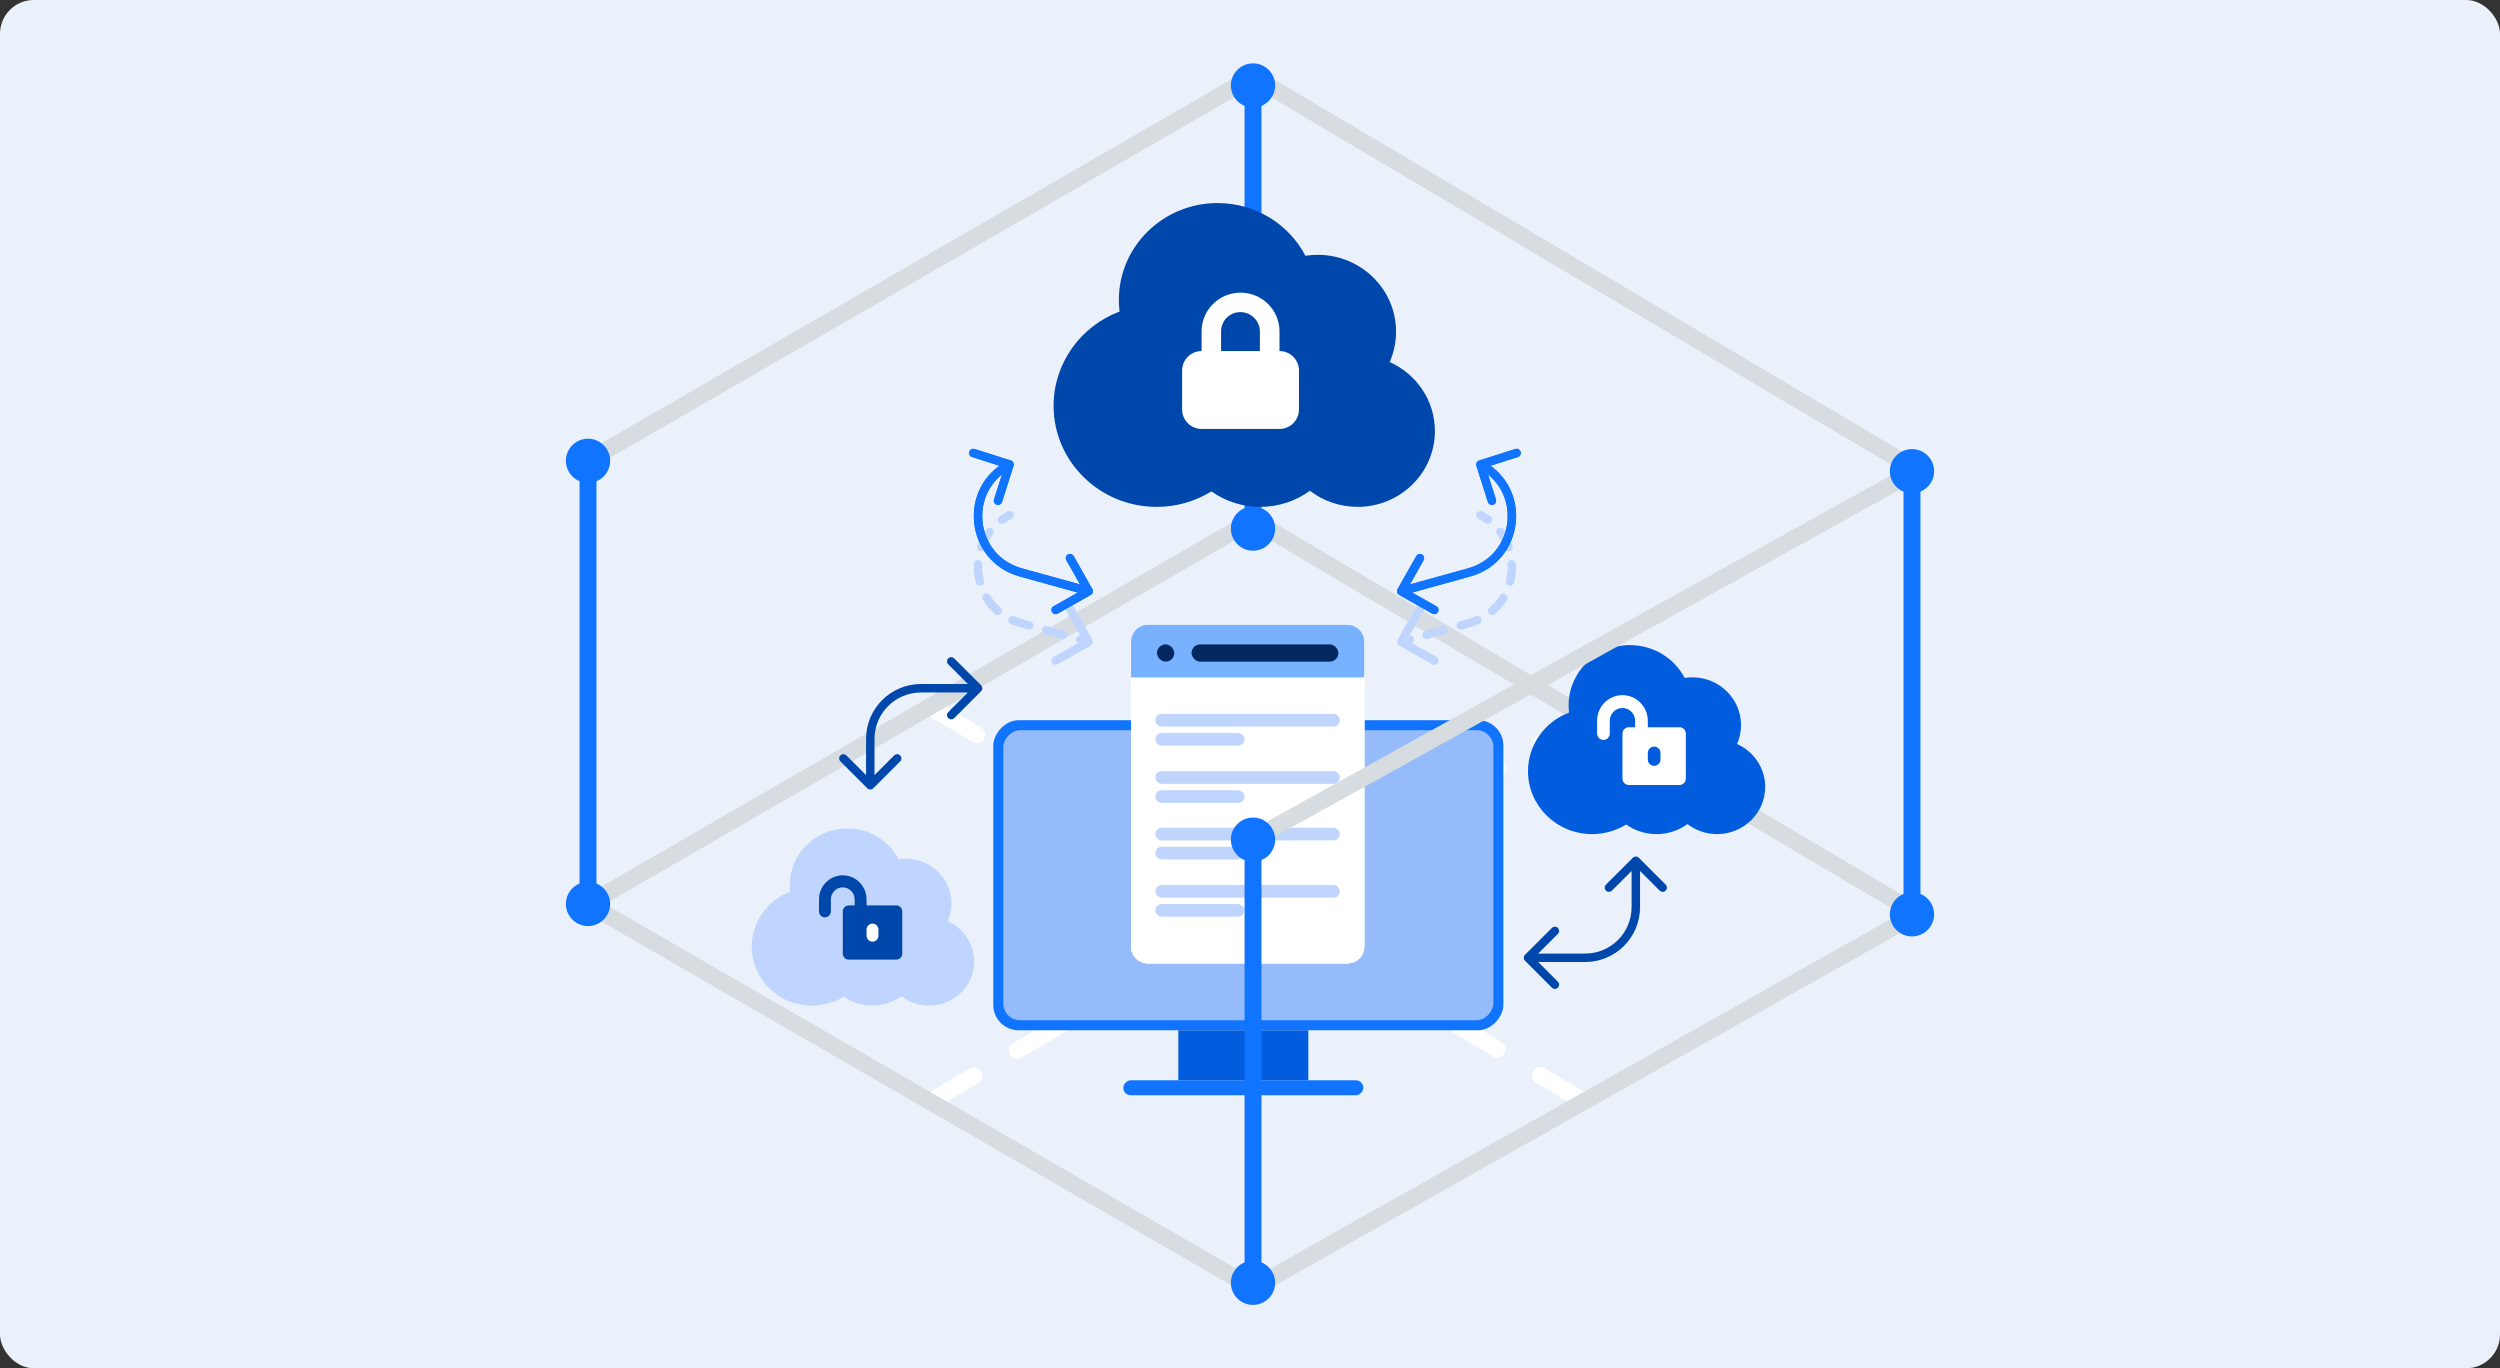
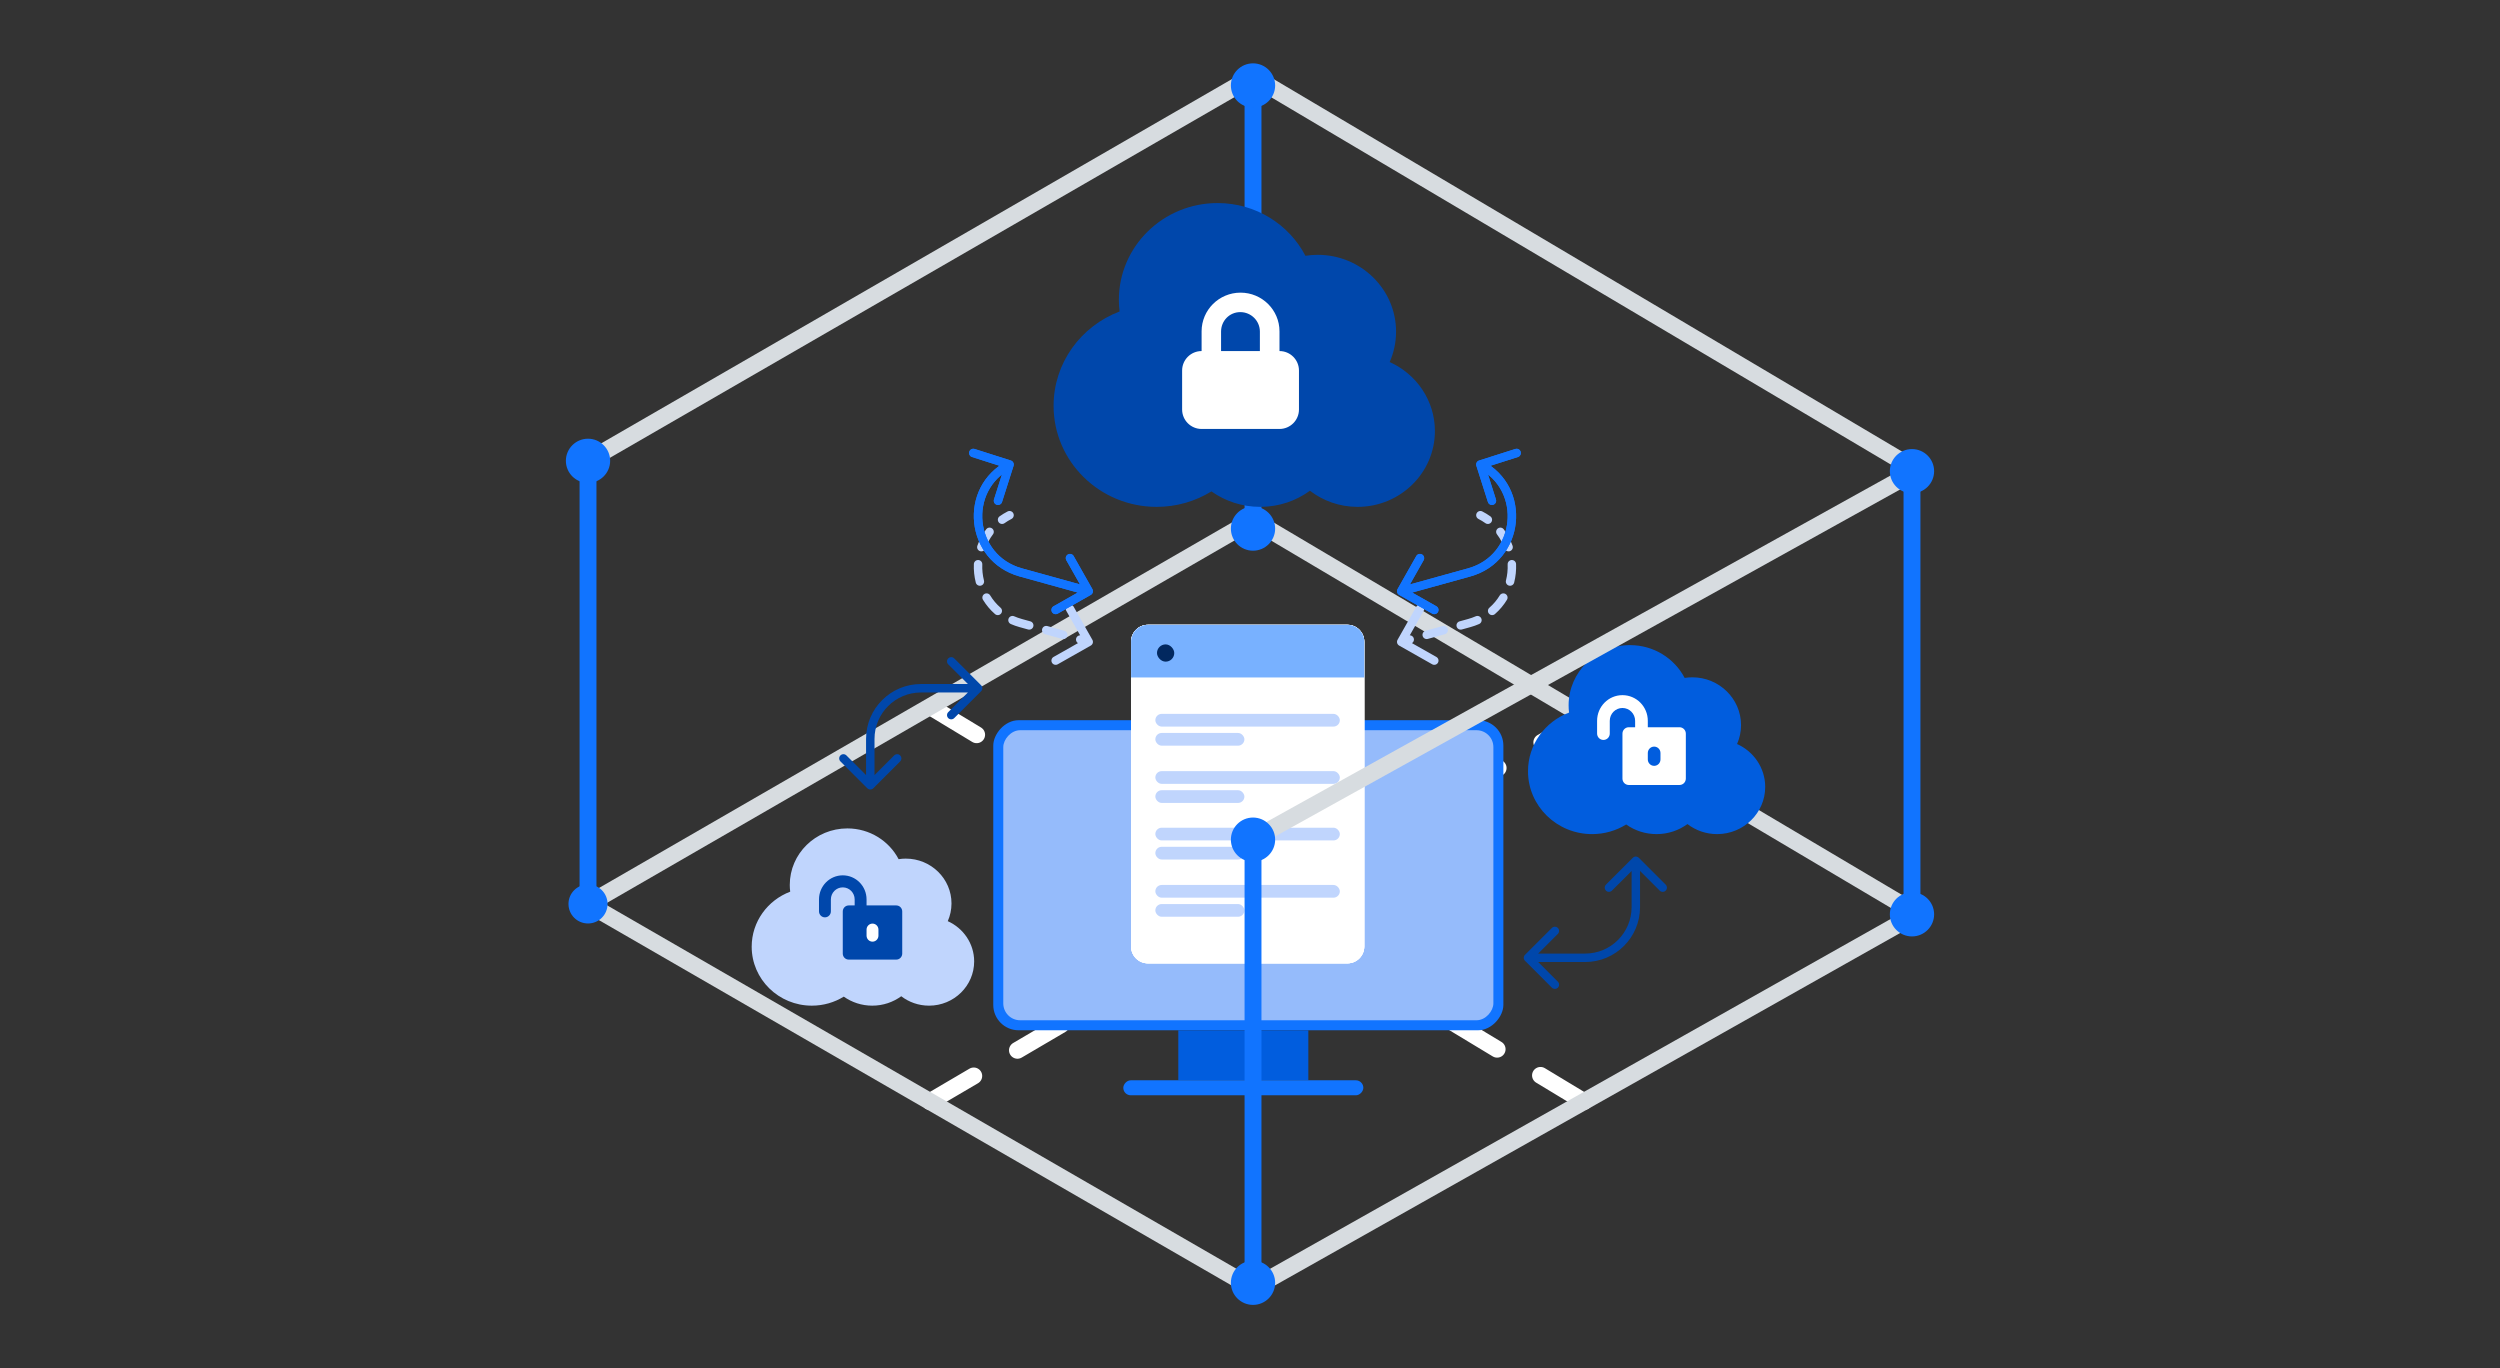
<svg xmlns="http://www.w3.org/2000/svg" width="296" height="162" viewBox="0 0 296 162" fill="none">
  <rect x="0" y="0" width="296" height="162" fill="#333333" stroke="none" />
-   <rect width="296" height="162" rx="4" fill="#EAF1FB" />
  <g clip-path="url(#clip0_815_13644)">
    <path d="M110.118 130.43L187.679 84.882" stroke="white" stroke-width="2" stroke-miterlimit="10" stroke-linecap="round" stroke-dasharray="6 6" />
    <path d="M187.531 130.43L110.118 83.66" stroke="white" stroke-width="2" stroke-miterlimit="10" stroke-linecap="round" stroke-dasharray="6 6" />
    <path d="M148.357 152.51L226.994 108.184L148.357 61.573L69.621 107.042L148.357 152.51Z" stroke="#D7DCE0" stroke-width="2" stroke-miterlimit="10" />
    <path d="M226.994 55.689L148.357 9.079L69.621 54.547" stroke="#D7DCE0" stroke-width="2" stroke-miterlimit="10" />
    <path d="M69.621 54.43V107.158" stroke="#1174FF" stroke-width="2" stroke-miterlimit="10" />
    <path d="M67.308 54.559C67.308 53.282 68.341 52.25 69.621 52.25C70.901 52.25 71.934 53.282 71.934 54.559C71.934 55.837 70.901 56.868 69.621 56.868C68.341 56.868 67.308 55.837 67.308 54.559Z" fill="#1174FF" />
    <path d="M67 54.559C67 56.002 68.175 57.175 69.621 57.175C71.067 57.175 72.242 56.002 72.242 54.559C72.242 53.116 71.067 51.943 69.621 51.943C68.175 51.943 67 53.116 67 54.559C67 56.002 67 53.116 67 54.559ZM71.627 54.559C71.627 55.665 70.728 56.561 69.621 56.561C68.514 56.561 67.615 55.665 67.615 54.559C67.615 53.453 68.514 52.557 69.621 52.557C70.728 52.557 71.627 53.453 71.627 54.559C71.627 55.665 71.627 53.453 71.627 54.559Z" fill="#1174FF" />
    <path d="M67.308 107.029C67.308 108.307 68.341 109.339 69.621 109.339C70.901 109.339 71.934 108.307 71.934 107.029C71.934 105.752 70.901 104.72 69.621 104.72C68.341 104.72 67.308 105.752 67.308 107.029Z" fill="#1174FF" />
-     <path d="M67 107.029C67 105.586 68.175 104.413 69.621 104.413C71.067 104.413 72.242 105.586 72.242 107.029C72.242 108.473 71.067 109.646 69.621 109.646C68.175 109.646 67 108.473 67 107.029C67 108.473 67 105.586 67 107.029ZM71.627 107.029C71.627 105.924 70.728 105.027 69.621 105.027C68.514 105.027 67.615 105.924 67.615 107.029C67.615 108.135 68.514 109.032 69.621 109.032C70.728 109.032 71.627 108.135 71.627 107.029C71.627 108.135 71.627 105.924 71.627 107.029Z" fill="#1174FF" />
    <path d="M148.357 9.988V62.716" stroke="#1174FF" stroke-width="2" stroke-miterlimit="10" />
    <path d="M146.043 10.117C146.043 8.839 147.077 7.807 148.357 7.807C149.637 7.807 150.67 8.839 150.67 10.117C150.67 11.394 149.637 12.426 148.357 12.426C147.077 12.426 146.043 11.394 146.043 10.117Z" fill="#1174FF" />
    <path d="M145.736 10.116C145.736 11.56 146.911 12.733 148.357 12.733C149.803 12.733 150.978 11.56 150.978 10.116C150.978 8.673 149.803 7.5 148.357 7.5C146.911 7.5 145.736 8.673 145.736 10.116C145.736 11.56 145.736 8.673 145.736 10.116ZM150.363 10.116C150.363 11.222 149.464 12.119 148.357 12.119C147.249 12.119 146.351 11.222 146.351 10.116C146.351 9.011 147.249 8.114 148.357 8.114C149.464 8.114 150.363 9.011 150.363 10.116C150.363 11.222 150.363 9.011 150.363 10.116Z" fill="#1174FF" />
    <path d="M146.043 62.587C146.043 63.864 147.077 64.896 148.357 64.896C149.637 64.896 150.67 63.864 150.67 62.587C150.67 61.309 149.637 60.277 148.357 60.277C147.077 60.277 146.043 61.309 146.043 62.587Z" fill="#1174FF" />
    <path d="M145.736 62.587C145.736 61.143 146.911 59.97 148.357 59.97C149.803 59.97 150.978 61.143 150.978 62.587C150.978 64.03 149.803 65.203 148.357 65.203C146.911 65.203 145.736 64.03 145.736 62.587C145.736 64.03 145.736 61.143 145.736 62.587ZM150.363 62.587C150.363 61.481 149.464 60.584 148.357 60.584C147.249 60.584 146.351 61.481 146.351 62.587C146.351 63.692 147.249 64.589 148.357 64.589C149.464 64.589 150.363 63.692 150.363 62.587C150.363 63.692 150.363 61.481 150.363 62.587Z" fill="#1174FF" />
    <path d="M129.151 76.435C129.391 76.299 129.475 75.994 129.339 75.754L127.122 71.838C126.986 71.598 126.681 71.513 126.441 71.649C126.2 71.785 126.116 72.09 126.252 72.331L128.223 75.811L124.742 77.782C124.502 77.918 124.417 78.223 124.553 78.464C124.69 78.704 124.995 78.788 125.235 78.653L129.151 76.435ZM119.759 61.444C120.004 61.317 120.1 61.016 119.973 60.77C119.847 60.525 119.545 60.429 119.3 60.556L119.759 61.444ZM120.855 73.771L120.722 74.253L120.855 73.771ZM118.356 61.13C118.131 61.29 118.078 61.602 118.238 61.827C118.398 62.052 118.71 62.105 118.935 61.945L118.356 61.13ZM117.564 63.27C117.731 63.05 117.687 62.737 117.467 62.57C117.247 62.403 116.934 62.447 116.767 62.667L117.564 63.27ZM115.72 64.616C115.628 64.877 115.765 65.162 116.026 65.254C116.286 65.346 116.572 65.209 116.663 64.948L115.72 64.616ZM116.304 66.826C116.316 66.55 116.102 66.317 115.826 66.306C115.55 66.294 115.317 66.509 115.305 66.785L116.304 66.826ZM115.533 68.978C115.601 69.245 115.873 69.407 116.141 69.339C116.408 69.271 116.57 68.999 116.502 68.732L115.533 68.978ZM117.239 70.496C117.096 70.26 116.788 70.184 116.552 70.328C116.316 70.471 116.241 70.778 116.384 71.014L117.239 70.496ZM117.809 72.707C118.018 72.889 118.334 72.867 118.515 72.658C118.696 72.45 118.674 72.134 118.466 71.953L117.809 72.707ZM120.08 72.968C119.827 72.858 119.532 72.974 119.422 73.227C119.312 73.48 119.428 73.775 119.681 73.885L120.08 72.968ZM121.728 74.532C121.994 74.605 122.27 74.449 122.343 74.183C122.417 73.917 122.261 73.641 121.995 73.568L121.728 74.532ZM124.007 74.125C123.741 74.051 123.466 74.207 123.392 74.474C123.318 74.74 123.474 75.015 123.74 75.089L124.007 74.125ZM125.753 75.646C126.019 75.72 126.294 75.564 126.368 75.298C126.442 75.031 126.286 74.756 126.019 74.682L125.753 75.646ZM128.032 75.24C127.766 75.166 127.49 75.322 127.416 75.588C127.343 75.854 127.499 76.13 127.765 76.203L128.032 75.24ZM119.529 61L119.3 60.556C118.964 60.729 118.65 60.921 118.356 61.13L118.646 61.537L118.935 61.945C119.19 61.764 119.465 61.596 119.759 61.444L119.529 61ZM117.165 62.969L116.767 62.667C116.31 63.27 115.962 63.928 115.72 64.616L116.192 64.782L116.663 64.948C116.872 64.355 117.172 63.788 117.564 63.27L117.165 62.969ZM115.805 66.805L115.305 66.785C115.275 67.522 115.352 68.262 115.533 68.978L116.018 68.855L116.502 68.732C116.345 68.11 116.278 67.467 116.304 66.826L115.805 66.805ZM116.812 70.755L116.384 71.014C116.763 71.638 117.239 72.211 117.809 72.707L118.137 72.33L118.466 71.953C117.975 71.527 117.566 71.034 117.239 70.496L116.812 70.755ZM119.88 73.427L119.681 73.885C120.011 74.029 120.358 74.152 120.722 74.253L120.855 73.771L120.989 73.289C120.67 73.201 120.367 73.093 120.08 72.968L119.88 73.427ZM120.855 73.771L120.722 74.253L121.728 74.532L121.862 74.05L121.995 73.568L120.989 73.289L120.855 73.771ZM123.874 74.607L123.74 75.089L125.753 75.646L125.886 75.164L126.019 74.682L124.007 74.125L123.874 74.607ZM127.898 75.721L127.765 76.203L128.771 76.482L128.904 76L129.038 75.518L128.032 75.24L127.898 75.721Z" fill="#C0D5FD" />
    <path d="M165.658 76.435C165.418 76.299 165.333 75.994 165.469 75.754L167.687 71.838C167.823 71.598 168.128 71.513 168.368 71.649C168.608 71.785 168.693 72.09 168.557 72.331L166.586 75.811L170.066 77.782C170.307 77.918 170.391 78.223 170.255 78.464C170.119 78.704 169.814 78.788 169.574 78.653L165.658 76.435ZM175.05 61.444C174.804 61.317 174.708 61.016 174.835 60.77C174.962 60.525 175.264 60.429 175.509 60.556L175.05 61.444ZM173.953 73.771L174.087 74.253L173.953 73.771ZM176.452 61.13C176.677 61.29 176.73 61.602 176.57 61.827C176.41 62.052 176.098 62.105 175.873 61.945L176.452 61.13ZM177.245 63.27C177.078 63.05 177.121 62.737 177.341 62.57C177.561 62.403 177.875 62.447 178.042 62.667L177.245 63.27ZM179.089 64.616C179.18 64.877 179.043 65.162 178.783 65.254C178.523 65.346 178.237 65.209 178.145 64.948L179.089 64.616ZM178.504 66.826C178.493 66.55 178.707 66.317 178.983 66.306C179.259 66.294 179.492 66.509 179.503 66.785L178.504 66.826ZM179.276 68.978C179.208 69.245 178.936 69.407 178.668 69.339C178.4 69.271 178.238 68.999 178.306 68.732L179.276 68.978ZM177.569 70.496C177.713 70.26 178.02 70.184 178.256 70.328C178.492 70.471 178.567 70.778 178.424 71.014L177.569 70.496ZM176.999 72.707C176.791 72.889 176.475 72.867 176.294 72.658C176.113 72.45 176.135 72.134 176.343 71.953L176.999 72.707ZM174.728 72.968C174.982 72.858 175.276 72.974 175.387 73.227C175.497 73.48 175.381 73.775 175.128 73.885L174.728 72.968ZM173.08 74.532C172.814 74.605 172.539 74.449 172.465 74.183C172.391 73.917 172.547 73.641 172.814 73.568L173.08 74.532ZM170.801 74.125C171.068 74.051 171.343 74.207 171.417 74.474C171.49 74.74 171.334 75.015 171.068 75.089L170.801 74.125ZM169.056 75.646C168.79 75.72 168.514 75.564 168.441 75.298C168.367 75.031 168.523 74.756 168.789 74.682L169.056 75.646ZM166.777 75.24C167.043 75.166 167.319 75.322 167.392 75.588C167.466 75.854 167.31 76.13 167.044 76.203L166.777 75.24ZM175.279 61L175.509 60.556C175.844 60.729 176.159 60.921 176.452 61.13L176.163 61.537L175.873 61.945C175.618 61.764 175.344 61.596 175.05 61.444L175.279 61ZM177.643 62.969L178.042 62.667C178.498 63.27 178.846 63.928 179.089 64.616L178.617 64.782L178.145 64.948C177.936 64.355 177.637 63.788 177.245 63.27L177.643 62.969ZM179.004 66.805L179.503 66.785C179.534 67.522 179.457 68.262 179.276 68.978L178.791 68.855L178.306 68.732C178.464 68.11 178.531 67.467 178.504 66.826L179.004 66.805ZM177.997 70.755L178.424 71.014C178.046 71.638 177.57 72.211 176.999 72.707L176.671 72.33L176.343 71.953C176.833 71.527 177.243 71.034 177.569 70.496L177.997 70.755ZM174.928 73.427L175.128 73.885C174.798 74.029 174.451 74.152 174.087 74.253L173.953 73.771L173.82 73.289C174.139 73.201 174.442 73.093 174.728 72.968L174.928 73.427ZM173.953 73.771L174.087 74.253L173.08 74.532L172.947 74.05L172.814 73.568L173.82 73.289L173.953 73.771ZM170.935 74.607L171.068 75.089L169.056 75.646L168.923 75.164L168.789 74.682L170.801 74.125L170.935 74.607ZM166.91 75.721L167.044 76.203L166.038 76.482L165.904 76L165.771 75.518L166.777 75.24L166.91 75.721Z" fill="#C0D5FD" />
    <path d="M102.689 93.332C102.884 93.527 103.201 93.527 103.396 93.332L106.578 90.15C106.773 89.954 106.773 89.638 106.578 89.442C106.383 89.247 106.066 89.247 105.871 89.442L103.042 92.271L100.214 89.442C100.019 89.247 99.702 89.247 99.507 89.442C99.312 89.638 99.312 89.954 99.507 90.15L102.689 93.332ZM116.162 81.842C116.357 81.647 116.357 81.33 116.162 81.135L112.98 77.953C112.785 77.758 112.468 77.758 112.273 77.953C112.078 78.148 112.078 78.465 112.273 78.66L115.101 81.489L112.273 84.317C112.078 84.512 112.078 84.829 112.273 85.024C112.468 85.219 112.785 85.219 112.98 85.024L116.162 81.842ZM103.042 92.978L103.542 92.978L103.542 87.489L103.042 87.489L102.542 87.489L102.542 92.978L103.042 92.978ZM109.042 81.489L109.042 81.989L115.808 81.989L115.808 81.489L115.808 80.989L109.042 80.989L109.042 81.489ZM103.042 87.489L103.542 87.489C103.542 84.451 106.005 81.989 109.042 81.989L109.042 81.489L109.042 80.989C105.453 80.989 102.542 83.899 102.542 87.489L103.042 87.489Z" fill="#0047AB" />
    <path d="M194.034 101.561C193.839 101.365 193.523 101.365 193.327 101.561L190.145 104.742C189.95 104.938 189.95 105.254 190.145 105.45C190.341 105.645 190.657 105.645 190.852 105.45L193.681 102.621L196.509 105.45C196.705 105.645 197.021 105.645 197.216 105.45C197.412 105.254 197.412 104.938 197.216 104.742L194.034 101.561ZM180.561 113.05C180.366 113.245 180.366 113.562 180.561 113.757L183.743 116.939C183.939 117.134 184.255 117.134 184.45 116.939C184.646 116.744 184.646 116.427 184.45 116.232L181.622 113.403L184.45 110.575C184.646 110.38 184.646 110.063 184.45 109.868C184.255 109.673 183.939 109.673 183.743 109.868L180.561 113.05ZM193.681 101.914L193.181 101.914L193.181 107.403L193.681 107.403L194.181 107.403L194.181 101.914L193.681 101.914ZM187.681 113.403L187.681 112.903L180.915 112.903L180.915 113.403L180.915 113.903L187.681 113.903L187.681 113.403ZM193.681 107.403L193.181 107.403C193.181 110.441 190.718 112.903 187.681 112.903L187.681 113.403L187.681 113.903C191.271 113.903 194.181 110.993 194.181 107.403L193.681 107.403Z" fill="#0047AB" />
    <path fill-rule="evenodd" clip-rule="evenodd" d="M154.563 30.284C152.627 26.579 148.693 24.042 144.159 24.042C137.711 24.042 132.474 29.175 132.474 35.5C132.474 35.968 132.502 36.43 132.558 36.881C127.99 38.61 124.745 42.96 124.745 48.048C124.745 54.65 130.213 60.013 136.946 60.013C139.331 60.013 141.554 59.34 143.433 58.181C145.059 59.332 147.054 60.013 149.212 60.013C151.416 60.013 153.454 59.302 155.096 58.104C156.651 59.299 158.612 60.013 160.739 60.013C165.79 60.013 169.893 55.99 169.893 51.037C169.893 47.409 167.695 44.282 164.538 42.866C165.023 41.762 165.294 40.544 165.294 39.266C165.294 34.247 161.137 30.171 156.019 30.171C155.525 30.171 155.037 30.21 154.563 30.284Z" fill="#0047AB" />
    <path d="M146.88 34.649C149.426 34.649 151.492 36.7 151.492 39.23V41.566C152.765 41.566 153.798 42.599 153.798 43.871V48.484C153.798 49.756 152.765 50.789 151.492 50.789H142.269C140.996 50.789 139.963 49.756 139.963 48.484V43.871C139.963 42.599 140.996 41.566 142.269 41.566V39.23C142.269 36.7 144.335 34.649 146.88 34.649ZM146.851 36.954C145.569 36.954 144.575 37.987 144.574 39.26V41.566H149.17V39.26C149.17 37.987 148.13 36.954 146.851 36.954Z" fill="white" />
    <path fill-rule="evenodd" clip-rule="evenodd" d="M199.463 80.265C198.259 77.96 195.812 76.382 192.991 76.382C188.981 76.382 185.723 79.575 185.723 83.51C185.723 83.8 185.74 84.088 185.775 84.368C182.934 85.444 180.915 88.15 180.915 91.315C180.915 95.422 184.317 98.758 188.505 98.758C189.988 98.758 191.371 98.34 192.54 97.618C193.551 98.335 194.792 98.758 196.135 98.758C197.506 98.758 198.774 98.316 199.795 97.57C200.762 98.314 201.982 98.758 203.306 98.758C206.448 98.758 209 96.255 209 93.174C209 90.918 207.633 88.973 205.668 88.091C205.97 87.405 206.139 86.647 206.139 85.852C206.139 82.73 203.553 80.194 200.369 80.194C200.062 80.194 199.758 80.219 199.463 80.265Z" fill="#015DDE" />
    <ellipse cx="196.127" cy="89.389" rx="1.569" ry="1.961" fill="#015DDE" />
    <path fill-rule="evenodd" clip-rule="evenodd" d="M189.096 86.851V85.345C189.096 83.667 190.441 82.305 192.098 82.305C193.755 82.305 195.1 83.667 195.1 85.345V86.105H198.853C199.267 86.105 199.603 86.445 199.603 86.864V92.183C199.603 92.602 199.267 92.943 198.853 92.943H192.848C192.434 92.943 192.098 92.602 192.098 92.183V86.864C192.098 86.445 192.434 86.105 192.848 86.105H193.599V85.345C193.599 84.506 192.926 83.825 192.098 83.825C191.269 83.825 190.597 84.506 190.597 85.345V86.851C190.597 87.27 190.261 87.61 189.846 87.61C189.432 87.61 189.096 87.27 189.096 86.851ZM196.601 89.157C196.601 88.738 196.265 88.398 195.851 88.398C195.436 88.398 195.1 88.738 195.1 89.157V89.917C195.1 90.337 195.436 90.677 195.851 90.677C196.265 90.677 196.601 90.337 196.601 89.917V89.157Z" fill="white" />
    <path fill-rule="evenodd" clip-rule="evenodd" d="M106.396 101.726C105.267 99.564 102.972 98.084 100.327 98.084C96.565 98.084 93.509 101.079 93.509 104.769C93.509 105.042 93.526 105.311 93.559 105.575C90.893 106.583 89 109.121 89 112.09C89 115.942 92.191 119.07 96.119 119.07C97.51 119.07 98.807 118.678 99.903 118.002C100.852 118.673 102.016 119.07 103.275 119.07C104.561 119.07 105.749 118.655 106.708 117.956C107.615 118.654 108.759 119.07 110 119.07C112.947 119.07 115.341 116.723 115.341 113.833C115.341 111.717 114.058 109.893 112.216 109.066C112.499 108.422 112.657 107.712 112.657 106.966C112.657 104.038 110.232 101.66 107.246 101.66C106.958 101.66 106.673 101.682 106.396 101.726Z" fill="#C0D5FD" />
    <ellipse cx="103.563" cy="110.283" rx="1.471" ry="1.839" fill="white" />
    <path fill-rule="evenodd" clip-rule="evenodd" d="M96.969 107.903V106.49C96.969 104.917 98.23 103.64 99.784 103.64C101.339 103.64 102.6 104.917 102.6 106.49V107.203H106.12C106.508 107.203 106.824 107.522 106.824 107.916V112.904C106.824 113.297 106.508 113.617 106.12 113.617H100.488C100.1 113.617 99.784 113.297 99.784 112.904V107.916C99.784 107.522 100.1 107.203 100.488 107.203H101.192V106.49C101.192 105.704 100.561 105.065 99.784 105.065C99.007 105.065 98.376 105.704 98.376 106.49V107.903C98.376 108.296 98.061 108.615 97.672 108.615C97.284 108.615 96.969 108.296 96.969 107.903ZM104.008 110.066C104.008 109.673 103.692 109.354 103.304 109.354C102.915 109.354 102.6 109.673 102.6 110.066V110.779C102.6 111.172 102.915 111.492 103.304 111.492C103.692 111.492 104.008 111.172 104.008 110.779V110.066Z" fill="#0047AB" />
    <rect width="60.397" height="36.712" rx="3" transform="matrix(-1 0 0 1 178 85.273)" fill="#1174FF" />
    <rect width="58.028" height="34.343" rx="2" transform="matrix(-1 0 0 1 176.816 86.457)" fill="#95BBFB" />
    <rect width="15.395" height="5.921" transform="matrix(-1 0 0 1 154.907 121.986)" fill="#015DDE" />
    <rect width="28.422" height="1.776" rx="0.888" transform="matrix(-1 0 0 1 161.42 127.907)" fill="#1174FF" />
    <path d="M133.919 75.978C133.919 74.874 134.814 73.978 135.919 73.978H159.53C160.635 73.978 161.53 74.874 161.53 75.978V112.059C161.53 113.164 160.635 114.059 159.53 114.059H135.919C134.814 114.059 133.919 113.164 133.919 112.059V75.978Z" fill="white" />
    <path d="M133.919 75.978C133.919 74.874 134.814 73.978 135.919 73.978H159.53C160.635 73.978 161.53 74.874 161.53 75.978V112.059C161.53 113.164 160.635 114.059 159.53 114.059H135.919C134.814 114.059 133.919 113.164 133.919 112.059V75.978Z" fill="white" />
    <path d="M133.919 75.978C133.919 74.874 134.814 73.978 135.919 73.978H159.53C160.635 73.978 161.53 74.874 161.53 75.978V112.059C161.53 113.164 160.635 114.059 159.53 114.059H135.919C134.814 114.059 133.919 113.164 133.919 112.059V75.978Z" fill="white" />
    <path d="M133.919 75.978C133.919 74.874 134.814 73.978 135.919 73.978H159.53C160.635 73.978 161.53 74.874 161.53 75.978V112.059C161.53 113.164 160.635 114.059 159.53 114.059H135.919C134.814 114.059 133.919 113.164 133.919 112.059V75.978Z" fill="white" />
    <path d="M133.919 75.978C133.919 74.874 134.814 73.978 135.919 73.978H159.53C160.635 73.978 161.53 74.874 161.53 75.978V80.213H133.919V75.978Z" fill="#78B1FF" />
-     <rect x="158.463" y="78.34" width="17.385" height="2.045" rx="1.023" transform="rotate(180 158.463 78.34)" fill="#02285F" />
    <rect x="139.032" y="78.34" width="2.045" height="2.045" rx="1.023" transform="rotate(180 139.032 78.34)" fill="#02285F" />
    <rect x="136.792" y="84.522" width="21.844" height="1.506" rx="0.753" fill="#C0D5FD" />
    <rect x="136.792" y="86.782" width="10.545" height="1.506" rx="0.753" fill="#C0D5FD" />
    <rect x="136.792" y="91.302" width="21.844" height="1.506" rx="0.753" fill="#C0D5FD" />
    <rect x="136.792" y="98.001" width="21.844" height="1.506" rx="0.753" fill="#C0D5FD" />
    <rect x="136.792" y="104.78" width="21.844" height="1.506" rx="0.753" fill="#C0D5FD" />
    <rect x="136.792" y="93.561" width="10.545" height="1.506" rx="0.753" fill="#C0D5FD" />
    <rect x="136.792" y="100.26" width="10.545" height="1.506" rx="0.753" fill="#C0D5FD" />
    <rect x="136.792" y="107.039" width="10.545" height="1.506" rx="0.753" fill="#C0D5FD" />
    <path d="M120.006 55.152C120.09 54.889 119.944 54.607 119.681 54.524L115.393 53.158C115.13 53.074 114.849 53.22 114.765 53.483C114.681 53.746 114.827 54.027 115.09 54.111L118.901 55.325L117.687 59.136C117.604 59.399 117.749 59.681 118.012 59.764C118.275 59.848 118.556 59.703 118.64 59.44L120.006 55.152ZM129.151 70.435C129.391 70.299 129.475 69.994 129.339 69.754L127.122 65.838C126.986 65.598 126.681 65.513 126.441 65.649C126.2 65.785 126.116 66.09 126.252 66.331L128.223 69.811L124.742 71.782C124.502 71.918 124.417 72.223 124.553 72.464C124.69 72.704 124.995 72.788 125.235 72.653L129.151 70.435ZM120.855 67.771L120.722 68.253L128.771 70.482L128.904 70L129.038 69.518L120.989 67.289L120.855 67.771ZM119.529 55L119.3 54.556C113.325 57.644 114.24 66.458 120.722 68.253L120.855 67.771L120.989 67.289C115.384 65.737 114.592 58.115 119.759 55.444L119.529 55Z" fill="#1174FF" />
    <path d="M174.803 55.152C174.719 54.889 174.864 54.607 175.128 54.524L179.415 53.158C179.679 53.074 179.96 53.22 180.044 53.483C180.127 53.746 179.982 54.027 179.719 54.111L175.907 55.325L177.121 59.136C177.205 59.399 177.06 59.681 176.797 59.764C176.533 59.848 176.252 59.703 176.168 59.44L174.803 55.152ZM165.658 70.435C165.418 70.299 165.333 69.994 165.469 69.754L167.687 65.838C167.823 65.598 168.128 65.513 168.368 65.649C168.608 65.785 168.693 66.09 168.557 66.331L166.586 69.811L170.066 71.782C170.307 71.918 170.391 72.223 170.255 72.464C170.119 72.704 169.814 72.788 169.574 72.653L165.658 70.435ZM173.953 67.771L174.087 68.253L166.038 70.482L165.904 70L165.771 69.518L173.82 67.289L173.953 67.771ZM175.279 55L175.509 54.556C181.484 57.644 180.568 66.458 174.087 68.253L173.953 67.771L173.82 67.289C179.425 65.737 180.216 58.115 175.05 55.444L175.279 55Z" fill="#1174FF" />
    <path d="M120.006 55.152C120.09 54.889 119.944 54.607 119.681 54.524L115.393 53.158C115.13 53.074 114.849 53.22 114.765 53.483C114.681 53.746 114.827 54.027 115.09 54.111L118.901 55.325L117.687 59.136C117.604 59.399 117.749 59.681 118.012 59.764C118.275 59.848 118.556 59.703 118.64 59.44L120.006 55.152ZM129.151 70.435C129.391 70.299 129.475 69.994 129.339 69.754L127.122 65.838C126.986 65.598 126.681 65.513 126.441 65.649C126.2 65.785 126.116 66.09 126.252 66.331L128.223 69.811L124.742 71.782C124.502 71.918 124.417 72.223 124.553 72.464C124.69 72.704 124.995 72.788 125.235 72.653L129.151 70.435ZM120.855 67.771L120.722 68.253L128.771 70.482L128.904 70L129.038 69.518L120.989 67.289L120.855 67.771ZM119.529 55L119.3 54.556C113.325 57.644 114.24 66.458 120.722 68.253L120.855 67.771L120.989 67.289C115.384 65.737 114.592 58.115 119.759 55.444L119.529 55Z" fill="#1174FF" />
    <path d="M174.803 55.152C174.719 54.889 174.864 54.607 175.128 54.524L179.415 53.158C179.679 53.074 179.96 53.22 180.044 53.483C180.127 53.746 179.982 54.027 179.719 54.111L175.907 55.325L177.121 59.136C177.205 59.399 177.06 59.681 176.797 59.764C176.533 59.848 176.252 59.703 176.168 59.44L174.803 55.152ZM165.658 70.435C165.418 70.299 165.333 69.994 165.469 69.754L167.687 65.838C167.823 65.598 168.128 65.513 168.368 65.649C168.608 65.785 168.693 66.09 168.557 66.331L166.586 69.811L170.066 71.782C170.307 71.918 170.391 72.223 170.255 72.464C170.119 72.704 169.814 72.788 169.574 72.653L165.658 70.435ZM173.953 67.771L174.087 68.253L166.038 70.482L165.904 70L165.771 69.518L173.82 67.289L173.953 67.771ZM175.279 55L175.509 54.556C181.484 57.644 180.568 66.458 174.087 68.253L173.953 67.771L173.82 67.289C179.425 65.737 180.216 58.115 175.05 55.444L175.279 55Z" fill="#1174FF" />
    <path d="M226.994 55.69L148.357 99.346" stroke="#D7DCE0" stroke-width="2" stroke-miterlimit="10" />
    <path d="M226.379 55.659V108.387" stroke="#1174FF" stroke-width="2" stroke-miterlimit="10" />
    <path d="M224.065 55.788C224.065 54.51 225.099 53.478 226.379 53.478C227.659 53.478 228.692 54.51 228.692 55.788C228.692 57.065 227.659 58.097 226.379 58.097C225.099 58.097 224.065 57.065 224.065 55.788Z" fill="#1174FF" />
    <path d="M223.758 55.788C223.758 57.231 224.933 58.404 226.379 58.404C227.825 58.404 229 57.231 229 55.788C229 54.344 227.825 53.171 226.379 53.171C224.933 53.171 223.758 54.344 223.758 55.788C223.758 57.231 223.758 54.344 223.758 55.788ZM228.385 55.788C228.385 56.893 227.486 57.79 226.379 57.79C225.271 57.79 224.373 56.893 224.373 55.788C224.373 54.682 225.271 53.786 226.379 53.786C227.486 53.786 228.385 54.682 228.385 55.788C228.385 56.893 228.385 54.682 228.385 55.788Z" fill="#1174FF" />
    <path d="M224.065 108.258C224.065 109.536 225.099 110.567 226.379 110.567C227.659 110.567 228.692 109.536 228.692 108.258C228.692 106.981 227.659 105.949 226.379 105.949C225.099 105.949 224.065 106.981 224.065 108.258Z" fill="#1174FF" />
    <path d="M223.758 108.258C223.758 106.815 224.933 105.642 226.379 105.642C227.825 105.642 229 106.815 229 108.258C229 109.701 227.825 110.874 226.379 110.874C224.933 110.874 223.758 109.701 223.758 108.258C223.758 109.701 223.758 106.815 223.758 108.258ZM228.385 108.258C228.385 107.153 227.486 106.256 226.379 106.256C225.271 106.256 224.373 107.153 224.373 108.258C224.373 109.364 225.271 110.26 226.379 110.26C227.486 110.26 228.385 109.364 228.385 108.258C228.385 109.364 228.385 107.153 228.385 108.258Z" fill="#1174FF" />
    <path d="M148.357 99.284V152.013" stroke="#1174FF" stroke-width="2" stroke-miterlimit="10" />
    <path d="M146.043 99.413C146.043 98.136 147.077 97.104 148.357 97.104C149.637 97.104 150.67 98.136 150.67 99.413C150.67 100.691 149.637 101.723 148.357 101.723C147.077 101.723 146.043 100.691 146.043 99.413Z" fill="#1174FF" />
    <path d="M145.736 99.413C145.736 100.857 146.911 102.03 148.357 102.03C149.803 102.03 150.978 100.857 150.978 99.413C150.978 97.97 149.803 96.797 148.357 96.797C146.911 96.797 145.736 97.97 145.736 99.413C145.736 100.857 145.736 97.97 145.736 99.413ZM150.363 99.413C150.363 100.519 149.464 101.416 148.357 101.416C147.249 101.416 146.351 100.519 146.351 99.413C146.351 98.308 147.249 97.411 148.357 97.411C149.464 97.411 150.363 98.308 150.363 99.413C150.363 100.519 150.363 98.308 150.363 99.413Z" fill="#1174FF" />
    <path d="M146.043 151.884C146.043 153.161 147.077 154.193 148.357 154.193C149.637 154.193 150.67 153.161 150.67 151.884C150.67 150.606 149.637 149.574 148.357 149.574C147.077 149.574 146.043 150.606 146.043 151.884Z" fill="#1174FF" />
    <path d="M145.736 151.884C145.736 150.44 146.911 149.267 148.357 149.267C149.803 149.267 150.978 150.44 150.978 151.884C150.978 153.327 149.803 154.5 148.357 154.5C146.911 154.5 145.736 153.327 145.736 151.884C145.736 153.327 145.736 150.44 145.736 151.884ZM150.363 151.884C150.363 150.778 149.464 149.881 148.357 149.881C147.249 149.881 146.351 150.778 146.351 151.884C146.351 152.989 147.249 153.886 148.357 153.886C149.464 153.886 150.363 152.989 150.363 151.884C150.363 152.989 150.363 150.778 150.363 151.884Z" fill="#1174FF" />
  </g>
  <defs>
    <clipPath id="clip0_815_13644">
      <rect width="162" height="162" fill="white" transform="translate(67)" />
    </clipPath>
  </defs>
</svg>